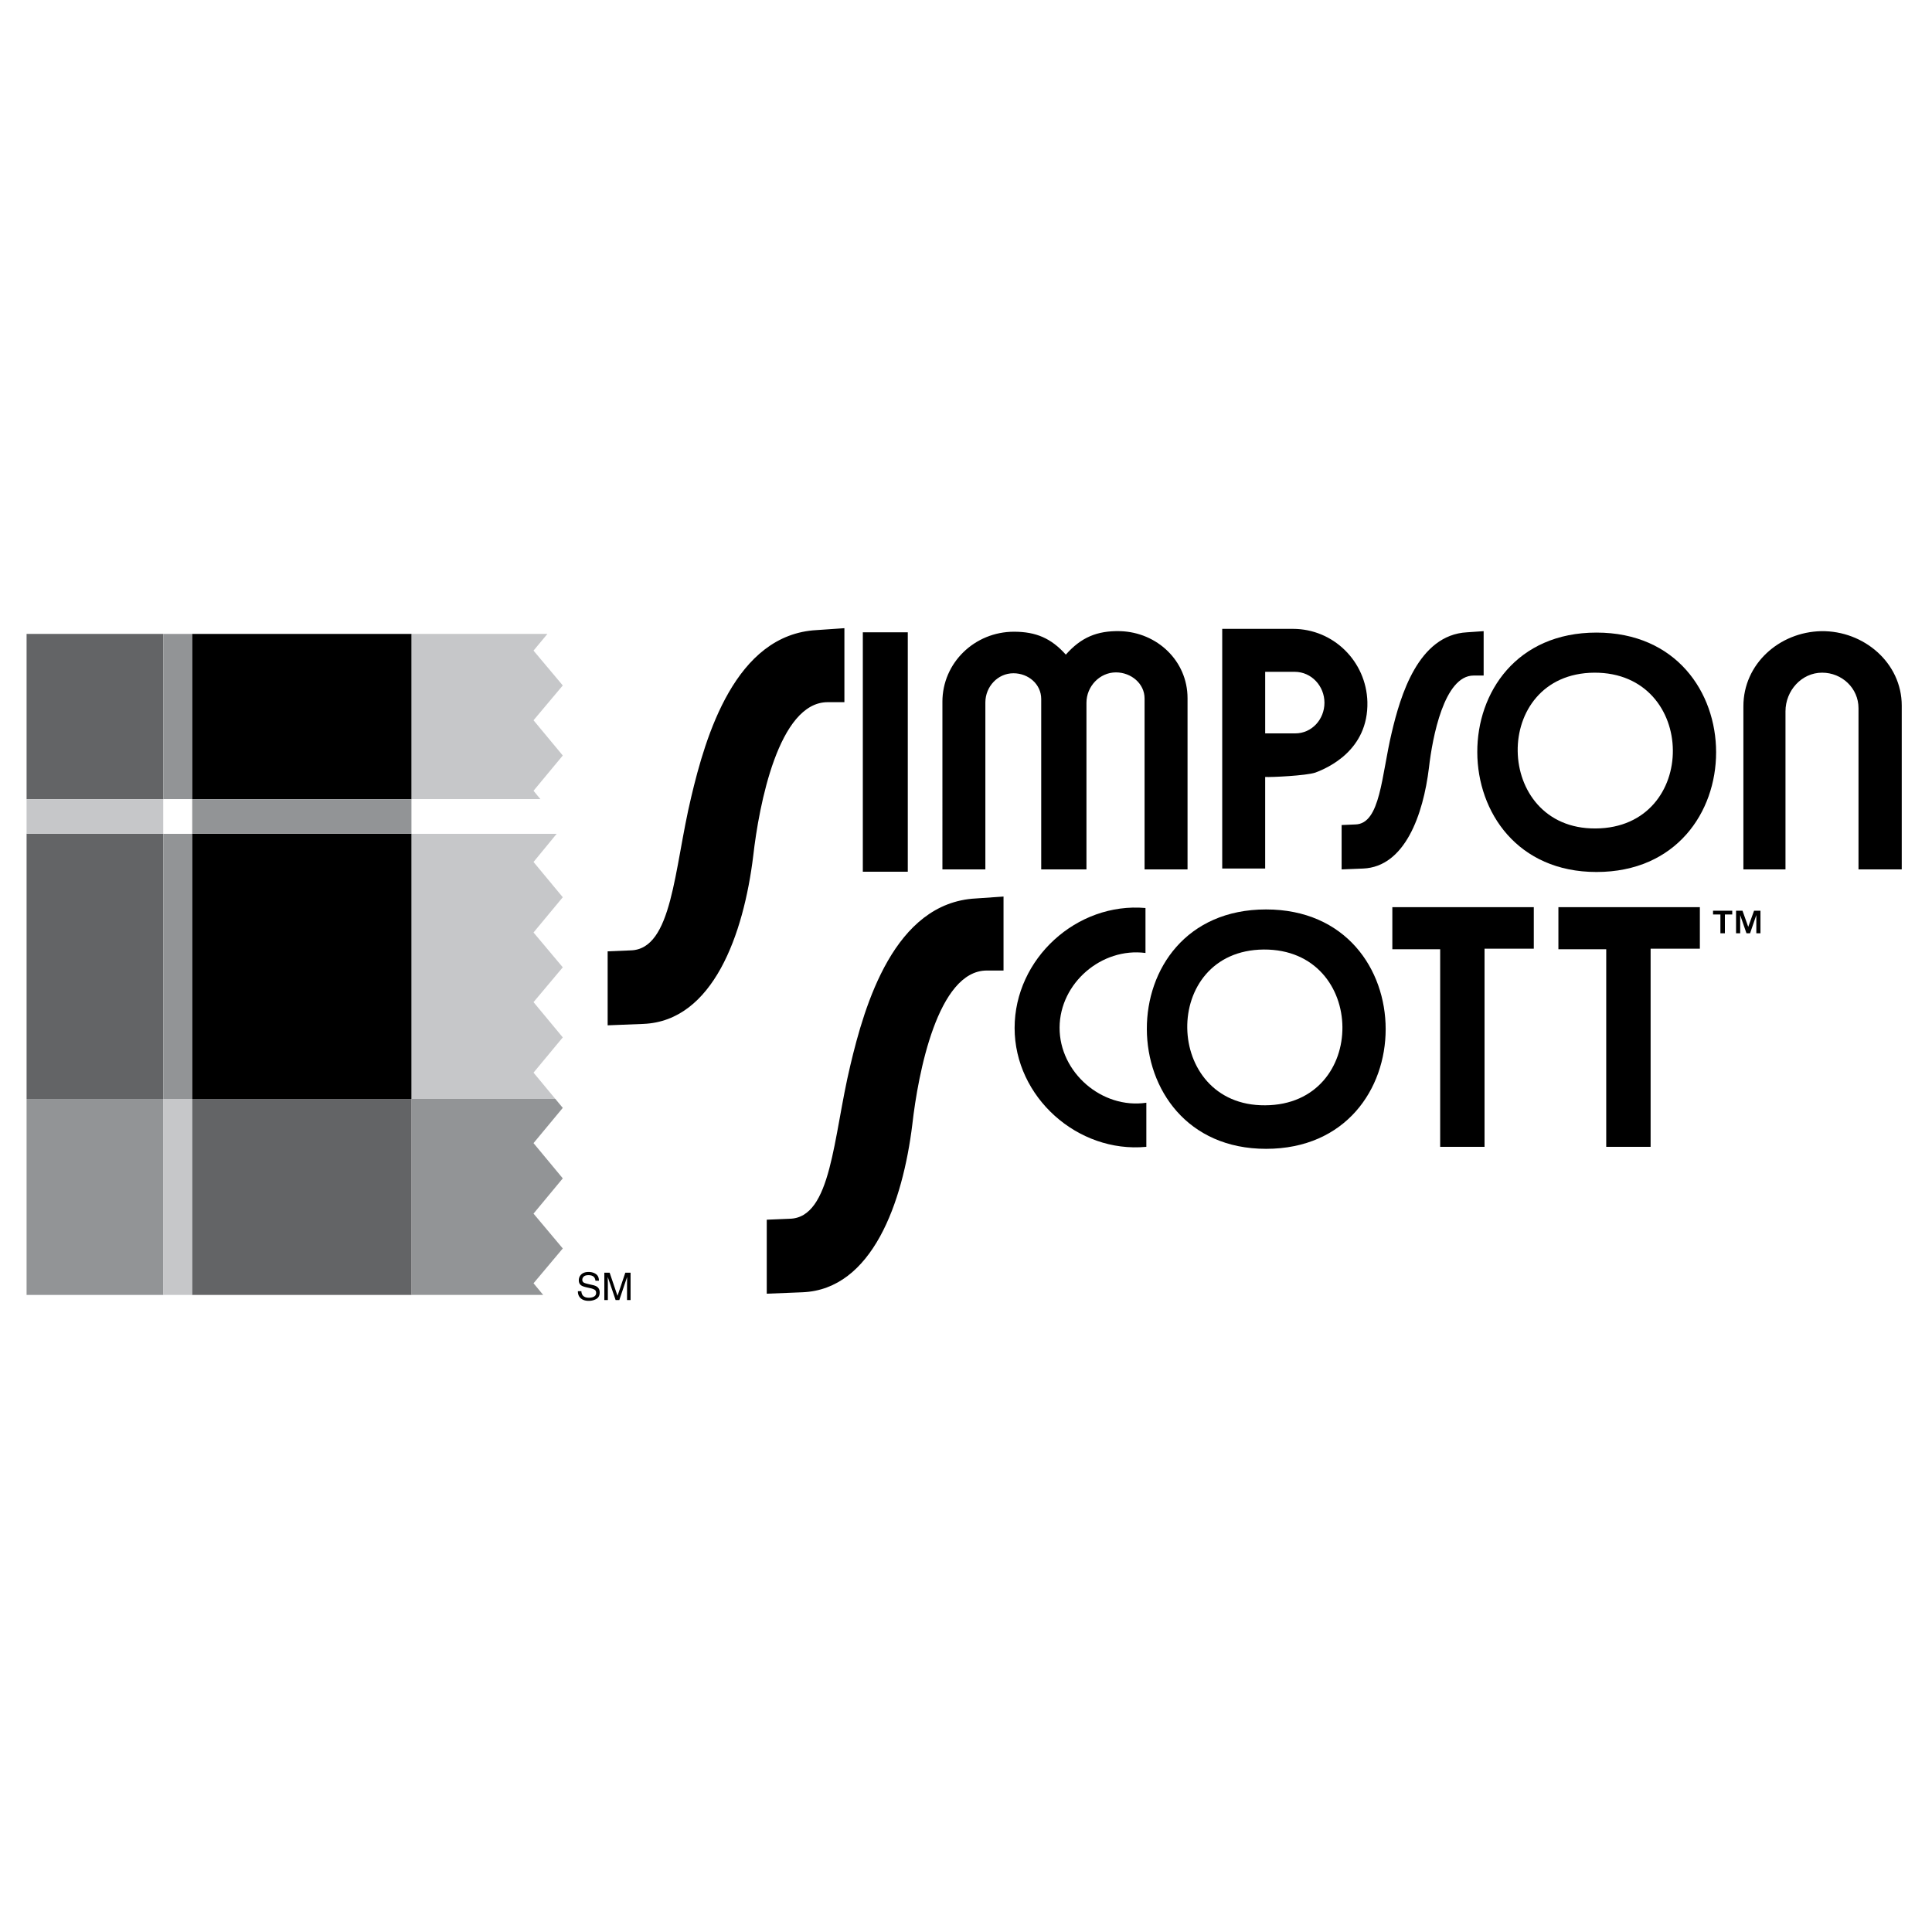
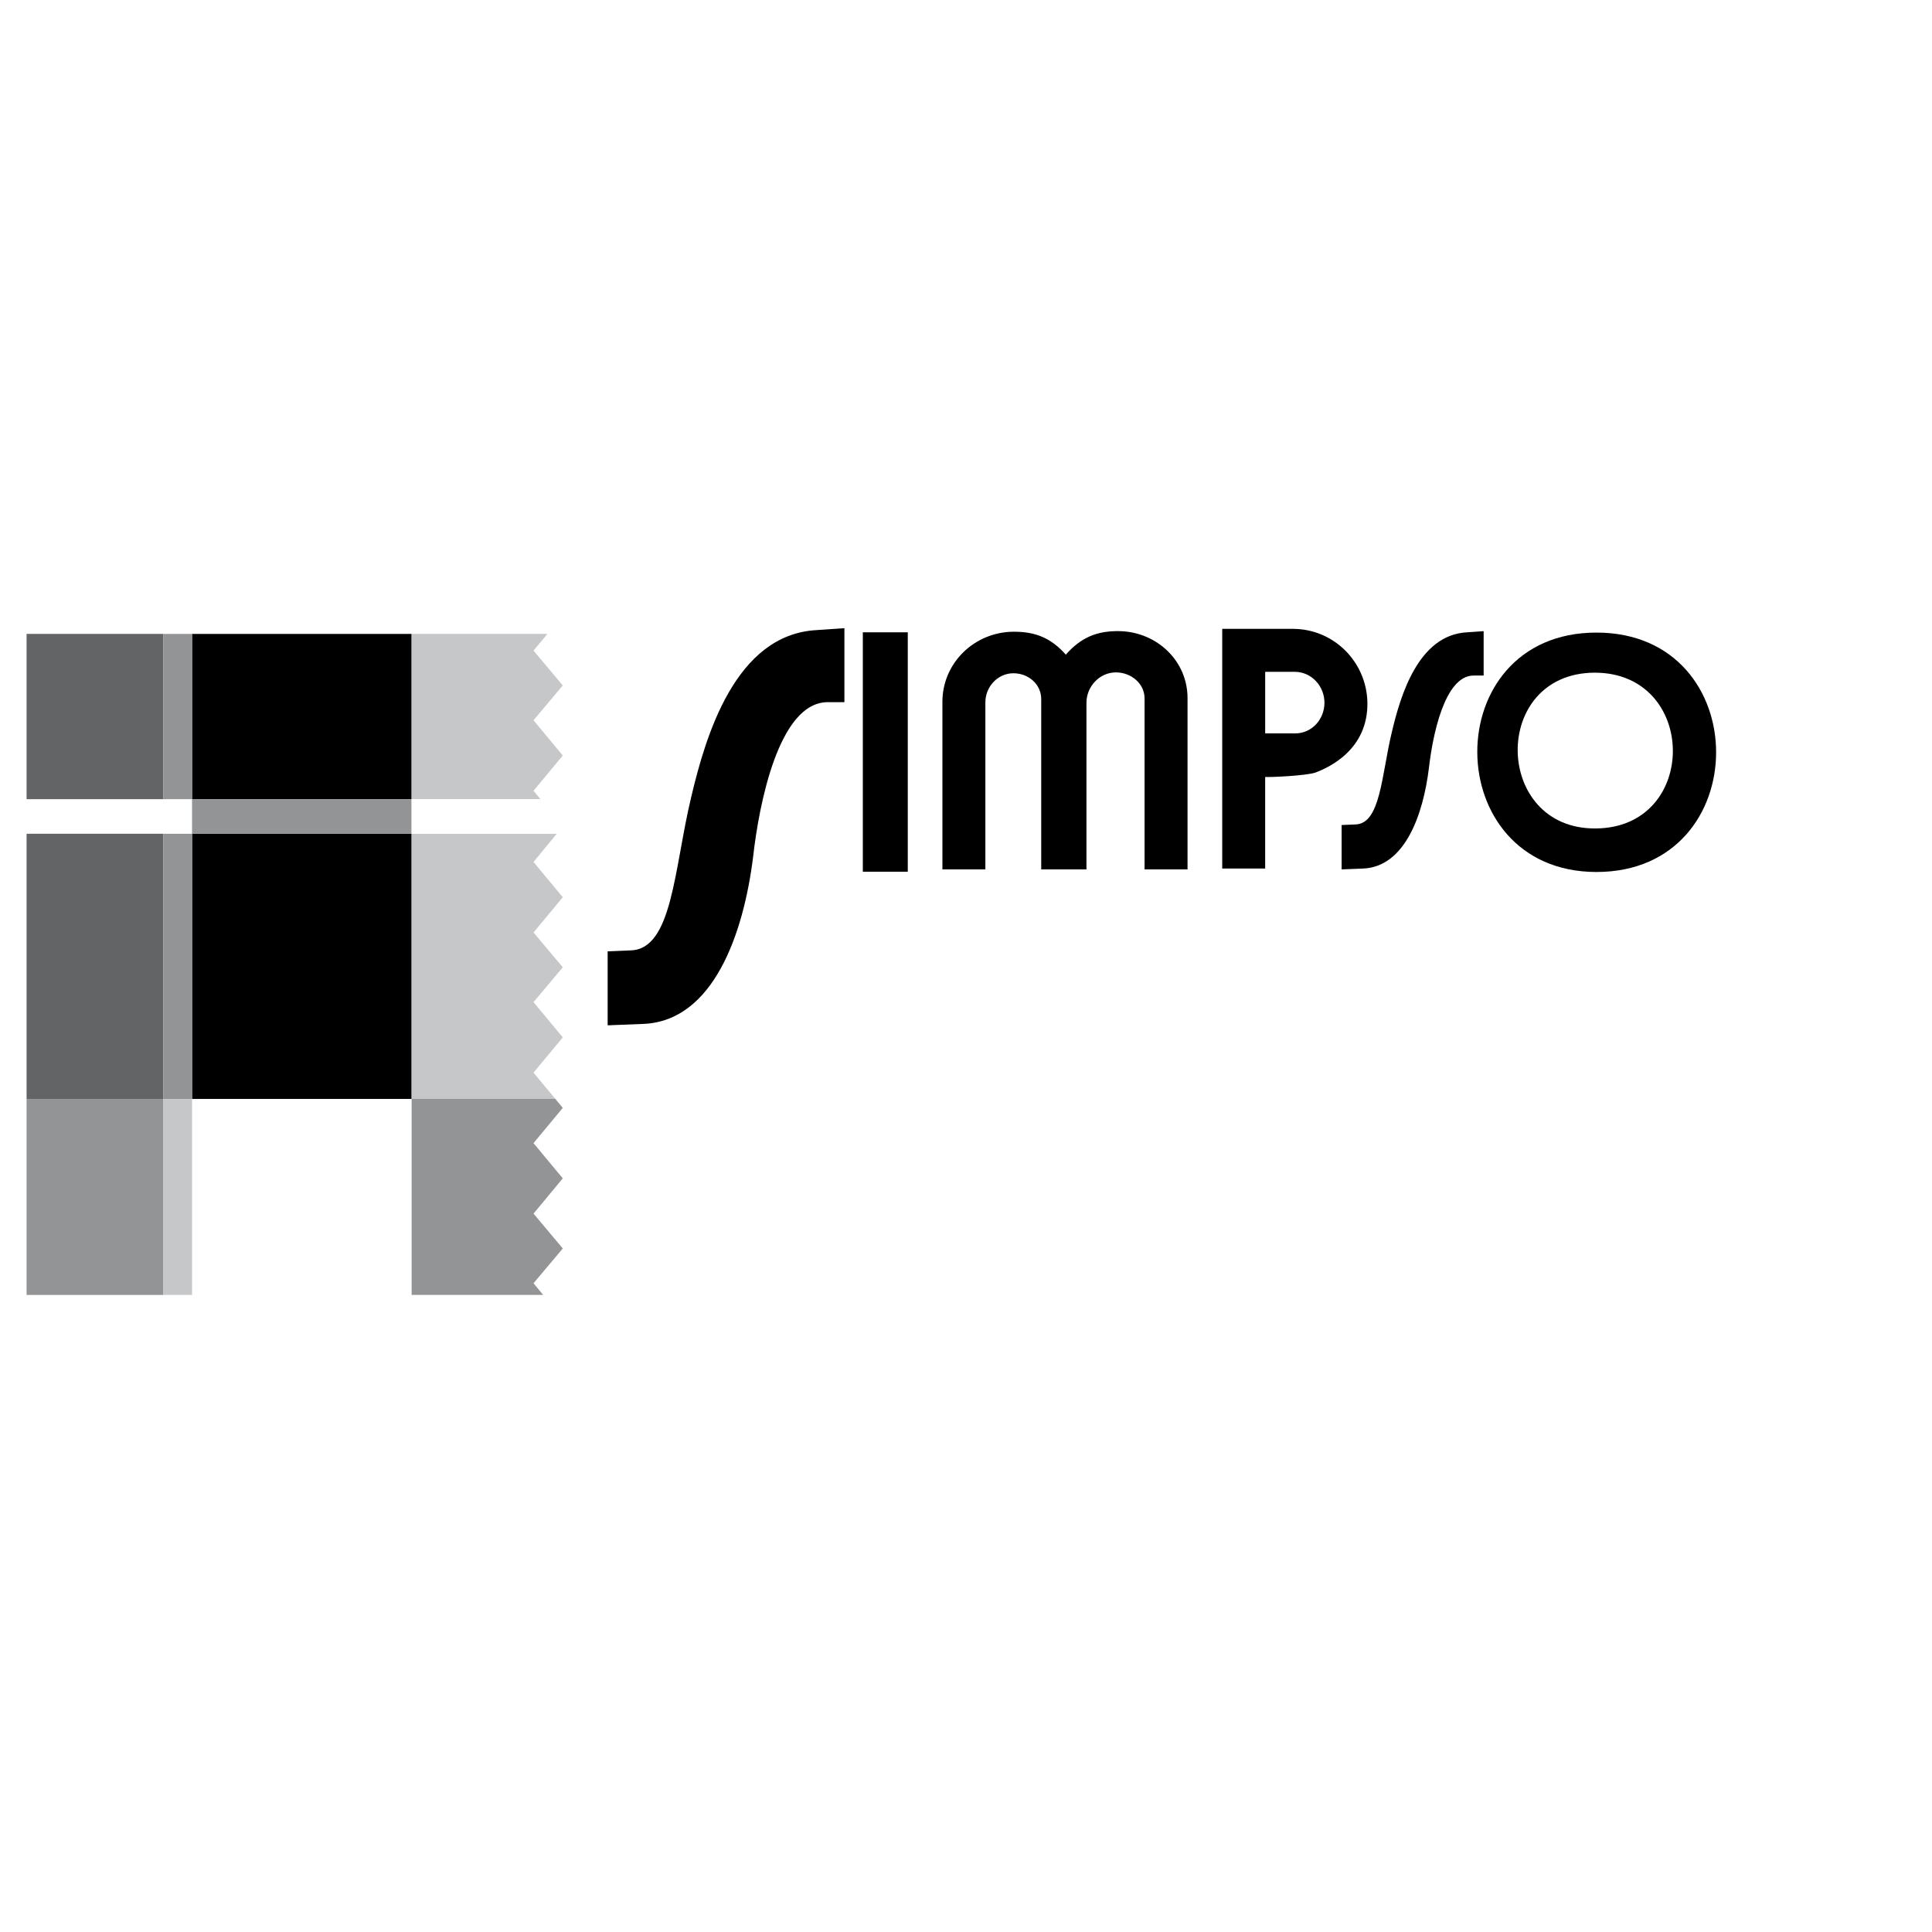
<svg xmlns="http://www.w3.org/2000/svg" width="2500" height="2500" viewBox="0 0 192.756 192.756">
  <g fill-rule="evenodd" clip-rule="evenodd">
    <path fill="#fff" d="M0 0h192.756v192.756H0V0z" />
    <path fill="#636466" d="M16.304 83.185H2.652v26.456h13.652V83.185zM16.304 63.247H2.652v16.486h13.652V63.247z" />
    <path d="M19.161 109.641h21.907V83.185H19.161v26.456zM41.068 79.733V63.247H19.161v16.486h21.907z" />
    <path fill="#929496" d="M19.161 79.733V63.247h-2.857v16.486h2.857zM19.161 83.185h-2.857v26.456h2.857V83.185z" />
-     <path fill="#c6c7c9" d="M16.304 79.733H2.652v3.452h13.652v-3.452z" />
    <path fill="#929496" d="M41.068 83.185v-3.452H19.161v3.452h21.907z" />
-     <path fill="#fff" d="M19.161 79.733h-2.857v3.452h2.857v-3.452z" />
    <path fill="#c6c7c9" d="M41.068 109.641h14.34l-2.178-2.624 2.919-3.517-2.919-3.517 2.919-3.474-2.919-3.475 2.919-3.517L53.23 86l2.313-2.815H41.068v26.456zM53.919 79.733l-.689-.837 2.919-3.518-2.919-3.517 2.919-3.474-2.919-3.475 1.383-1.665H41.068v16.486h12.851z" />
    <path fill="#fff" d="M41.068 83.185h14.475l.606-.737-2.23-2.715H41.068v3.452z" />
-     <path fill="#636466" d="M19.161 109.641v19.554h21.907v-19.554H19.161z" />
+     <path fill="#636466" d="M19.161 109.641v19.554v-19.554H19.161z" />
    <path fill="#929496" d="M16.304 129.195v-19.554H2.652v19.554h13.652z" />
    <path fill="#c6c7c9" d="M16.304 109.641v19.554h2.857v-19.554h-2.857z" />
    <path fill="#929496" d="M41.068 129.195h13.127l-.965-1.162 2.919-3.474-2.919-3.475 2.919-3.518-2.919-3.516 2.919-3.517-.741-.892h-14.34v19.554z" />
    <path d="M60.625 102.297v-7.381l2.286-.096c4.19-.095 4.333-8.144 6.048-15.287 1.429-6.048 4.382-16.24 12.525-16.669l2.762-.19v7.382H82.58c-4.905 0-6.858 10.287-7.43 15.335-.953 7.811-4 16.479-10.954 16.764l-3.571.142zM86.084 63.085h4.486v23.884h-4.486V63.085zM94.024 70.027c0-3.914 3.228-7 7.142-7 2.201 0 3.715.657 5.172 2.286 1.514-1.714 3.113-2.4 5.428-2.343 3.686.114 6.715 2.971 6.715 6.686V86.74h-4.287V69.685c0-1.485-1.342-2.6-2.855-2.6-1.629 0-2.943 1.4-2.943 3.029v16.627h-4.514V69.742c0-1.485-1.285-2.571-2.771-2.571-1.572 0-2.801 1.343-2.801 2.914v16.656h-4.285V70.027h-.001zM128.998 62.742h-7.057v23.913h4.285v-9.138c.602.042 4.086-.128 5-.433 1.229-.457 5.312-2.228 5.199-7.057-.114-4.056-3.4-7.285-7.427-7.285zm.229 10.428h-3v-6.143h2.941c1.688 0 2.973 1.429 2.973 3.086s-1.258 3.057-2.914 3.057zM133.854 86.741v-4.428l1.371-.058c2.514-.057 2.6-4.885 3.629-9.17.855-3.628 2.627-9.743 7.514-10l1.656-.114v4.428h-1c-2.941 0-4.113 6.171-4.457 9.199-.57 4.686-2.398 9.885-6.57 10.057l-2.143.086z" />
    <path d="M159.281 63.113c-15.941 0-15.77 23.885 0 23.885 15.914 0 15.914-23.885 0-23.885zm-.086 19.542c-10.199.086-10.484-15.456-.143-15.542 10.372-.057 10.514 15.485.143 15.542z" />
-     <path d="M173.939 86.741V70.456c0-4.2 3.57-7.399 7.771-7.485 4.256-.057 8.027 3.171 8.027 7.428v16.342h-4.314V70.656c0-2-1.656-3.543-3.629-3.543-2.057 0-3.656 1.8-3.656 3.857v15.771h-4.199zM76.499 129.072v-7.382l2.286-.095c4.191-.096 4.334-8.145 6.049-15.288 1.429-6.048 4.381-16.24 12.524-16.668l2.764-.191v7.381h-1.668c-4.905 0-6.857 10.287-7.429 15.335-.953 7.811-4 16.479-10.954 16.765l-3.572.143zM114.371 114.419c-6.855.657-13.143-4.971-13.143-11.856 0-6.914 6.201-12.57 13.057-11.971v4.486c-4.371-.572-8.541 3-8.57 7.428-.029 4.484 4.229 8.171 8.656 7.514v4.399z" />
-     <path d="M126.312 90.735c-15.941 0-15.77 23.884 0 23.884 15.915 0 15.915-23.884 0-23.884zm-.085 19.541c-10.199.086-10.484-15.456-.143-15.542 10.371-.056 10.514 15.485.143 15.542z" />
-     <path d="M138.914 90.506h14.113v4.143h-4.914v19.77h-4.427V94.706h-4.772v-4.2zM155.482 90.506h14.114v4.143h-4.914v19.77h-4.428V94.706h-4.772v-4.2zM173.207 90.864h.643l.572 1.609.58-1.609h.639v2.248h-.412v-1.814l-.624 1.814h-.359l-.627-1.814v1.814h-.412v-2.248zM171.645 91.239h-.735v-.375h1.916v.375h-.734v1.873h-.447v-1.873zM57.657 128.825h.348a.747.747 0 0 0 .11.378c.123.181.339.271.649.271.139 0 .266-.02.38-.06.221-.077.331-.215.331-.413 0-.148-.047-.255-.14-.318a1.413 1.413 0 0 0-.443-.161l-.37-.084c-.242-.055-.413-.114-.513-.181-.174-.114-.261-.284-.261-.512 0-.245.085-.447.255-.604.169-.157.41-.236.721-.236.287 0 .53.069.73.208.2.138.3.359.3.663h-.348a.688.688 0 0 0-.119-.337c-.113-.143-.305-.214-.575-.214-.219 0-.375.046-.471.138s-.144.198-.144.32c0 .133.056.231.167.293.073.04.239.09.497.149l.383.087c.185.043.328.1.428.174.173.127.26.312.26.556 0 .303-.11.52-.33.649s-.476.195-.767.195c-.34 0-.606-.087-.799-.261-.189-.171-.283-.405-.279-.7zM60.294 129.707v-2.732h.53l.785 2.311.779-2.311h.524v2.732h-.352v-1.613a26.257 26.257 0 0 0 .008-.691l-.78 2.305h-.367l-.785-2.305v.084c0 .066.001.169.004.306.003.137.005.237.005.302v1.613h-.351v-.001z" />
  </g>
</svg>